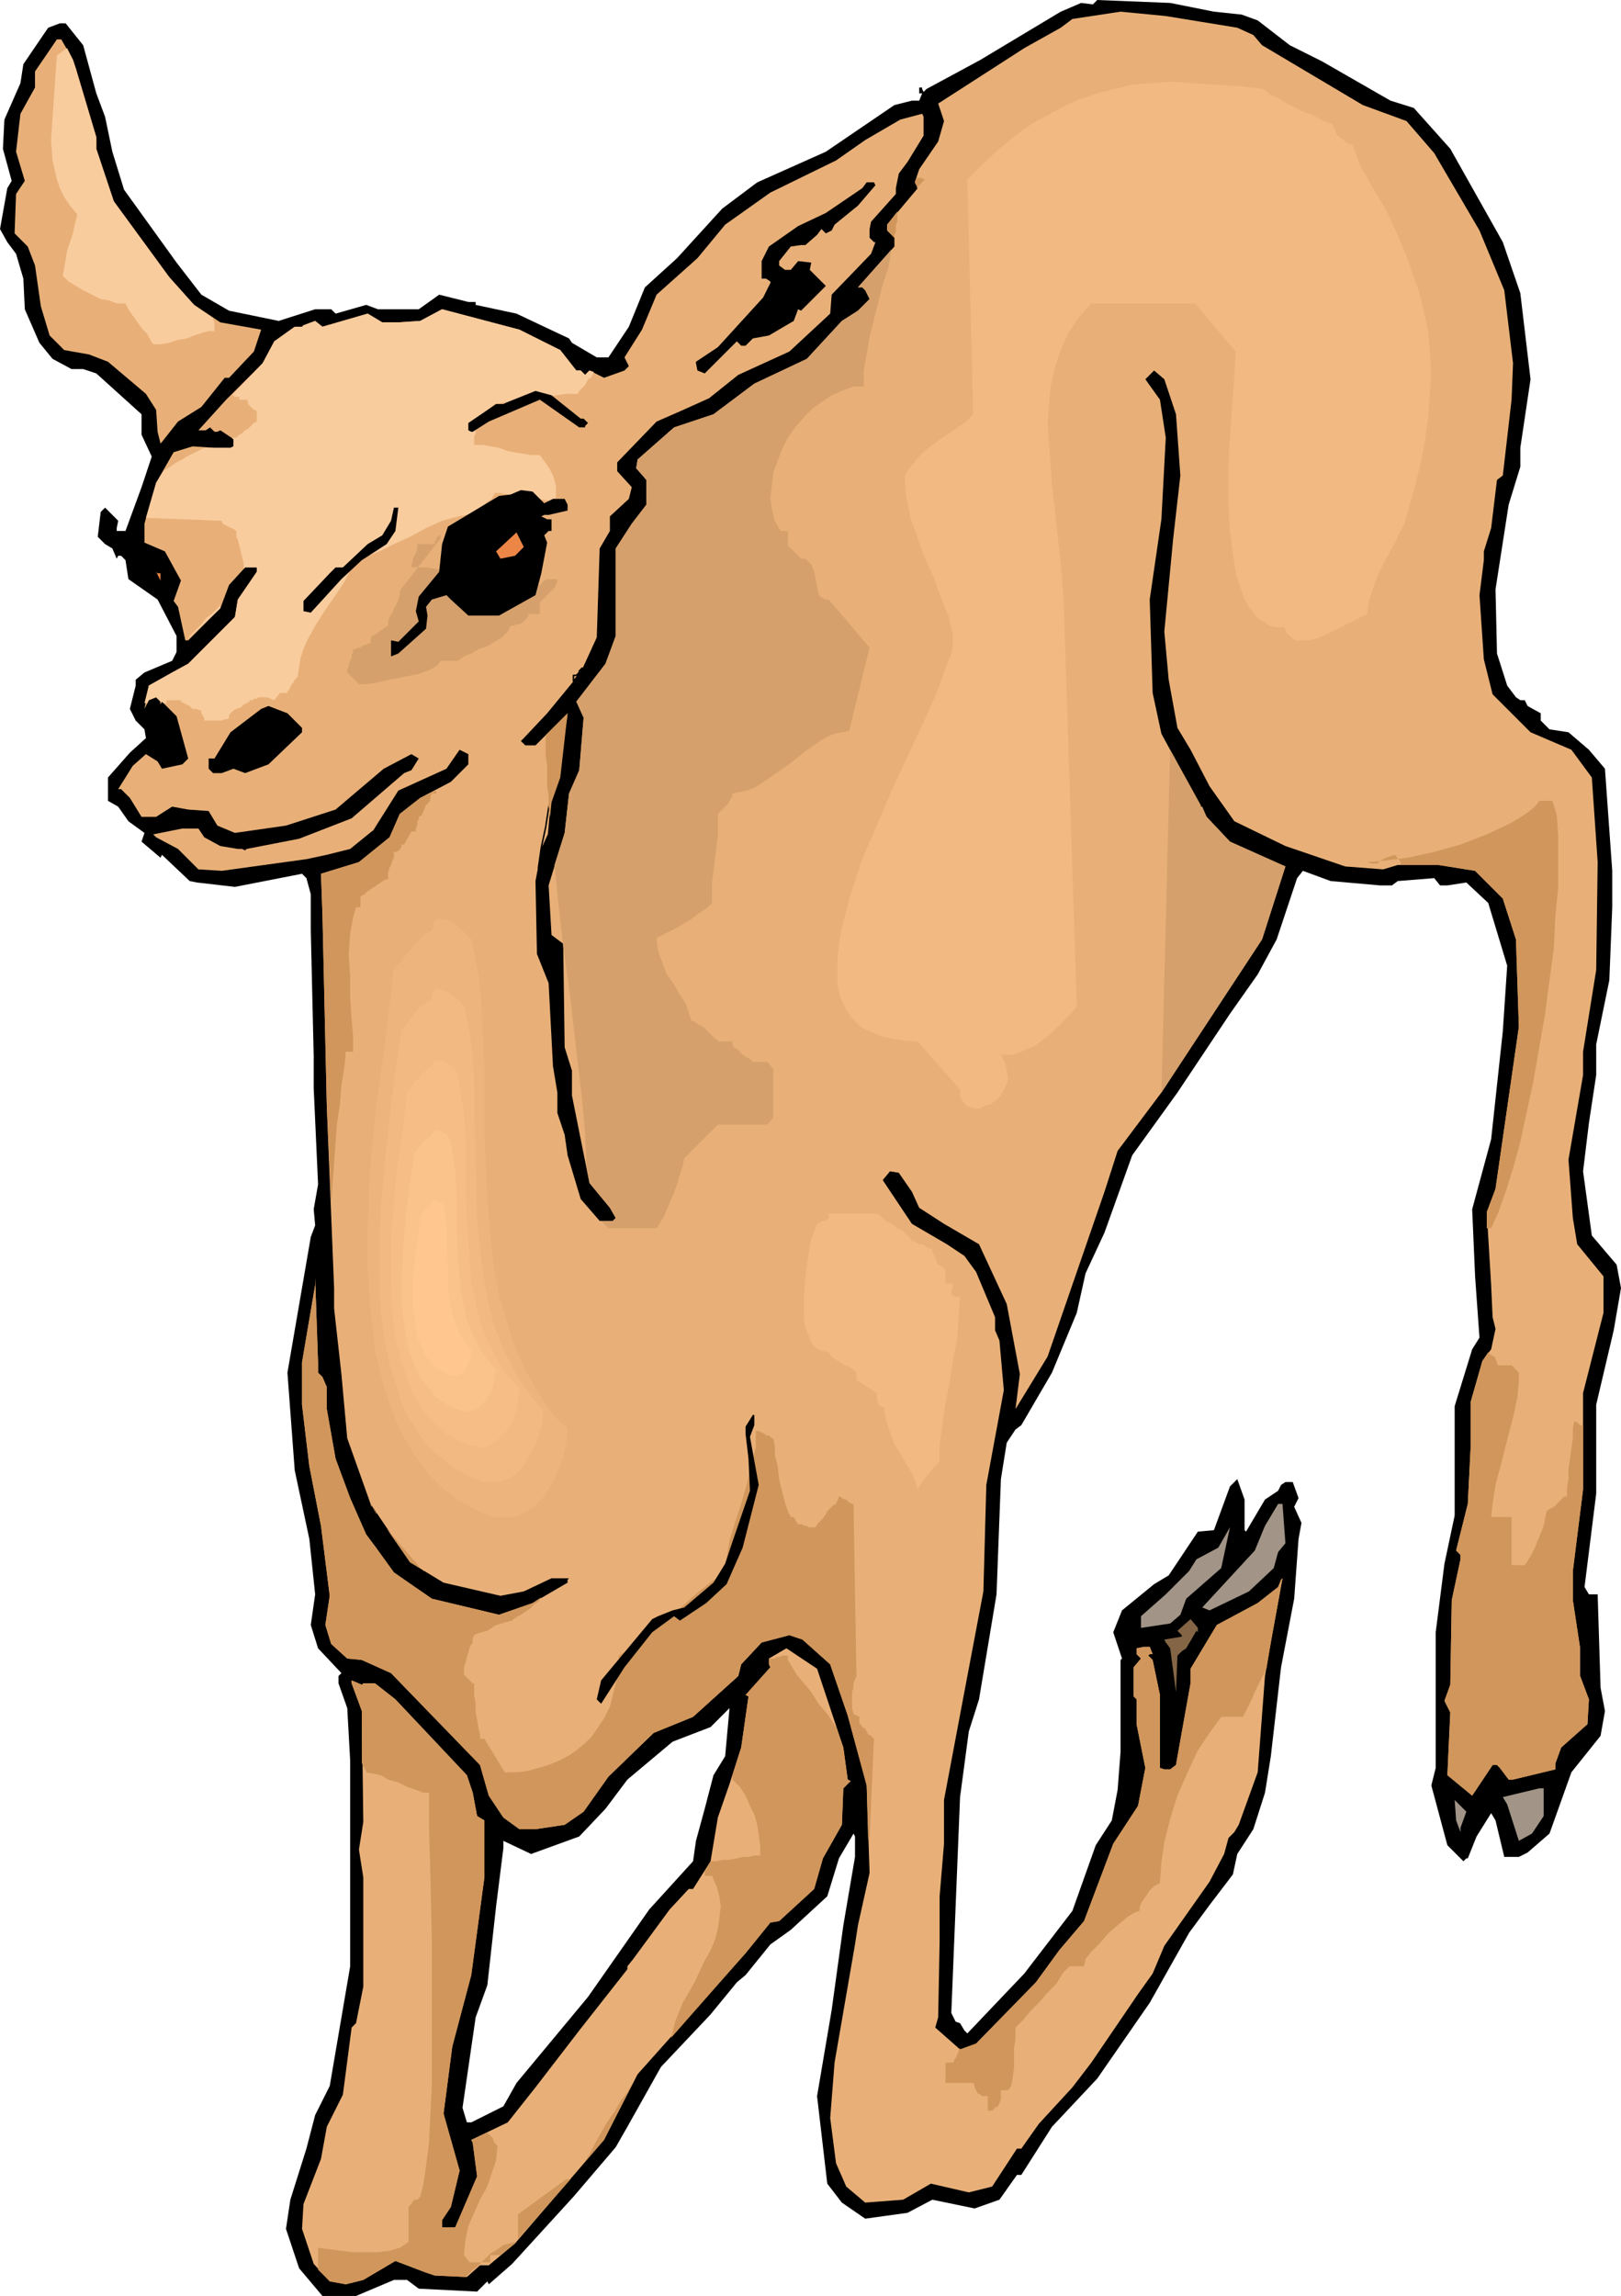
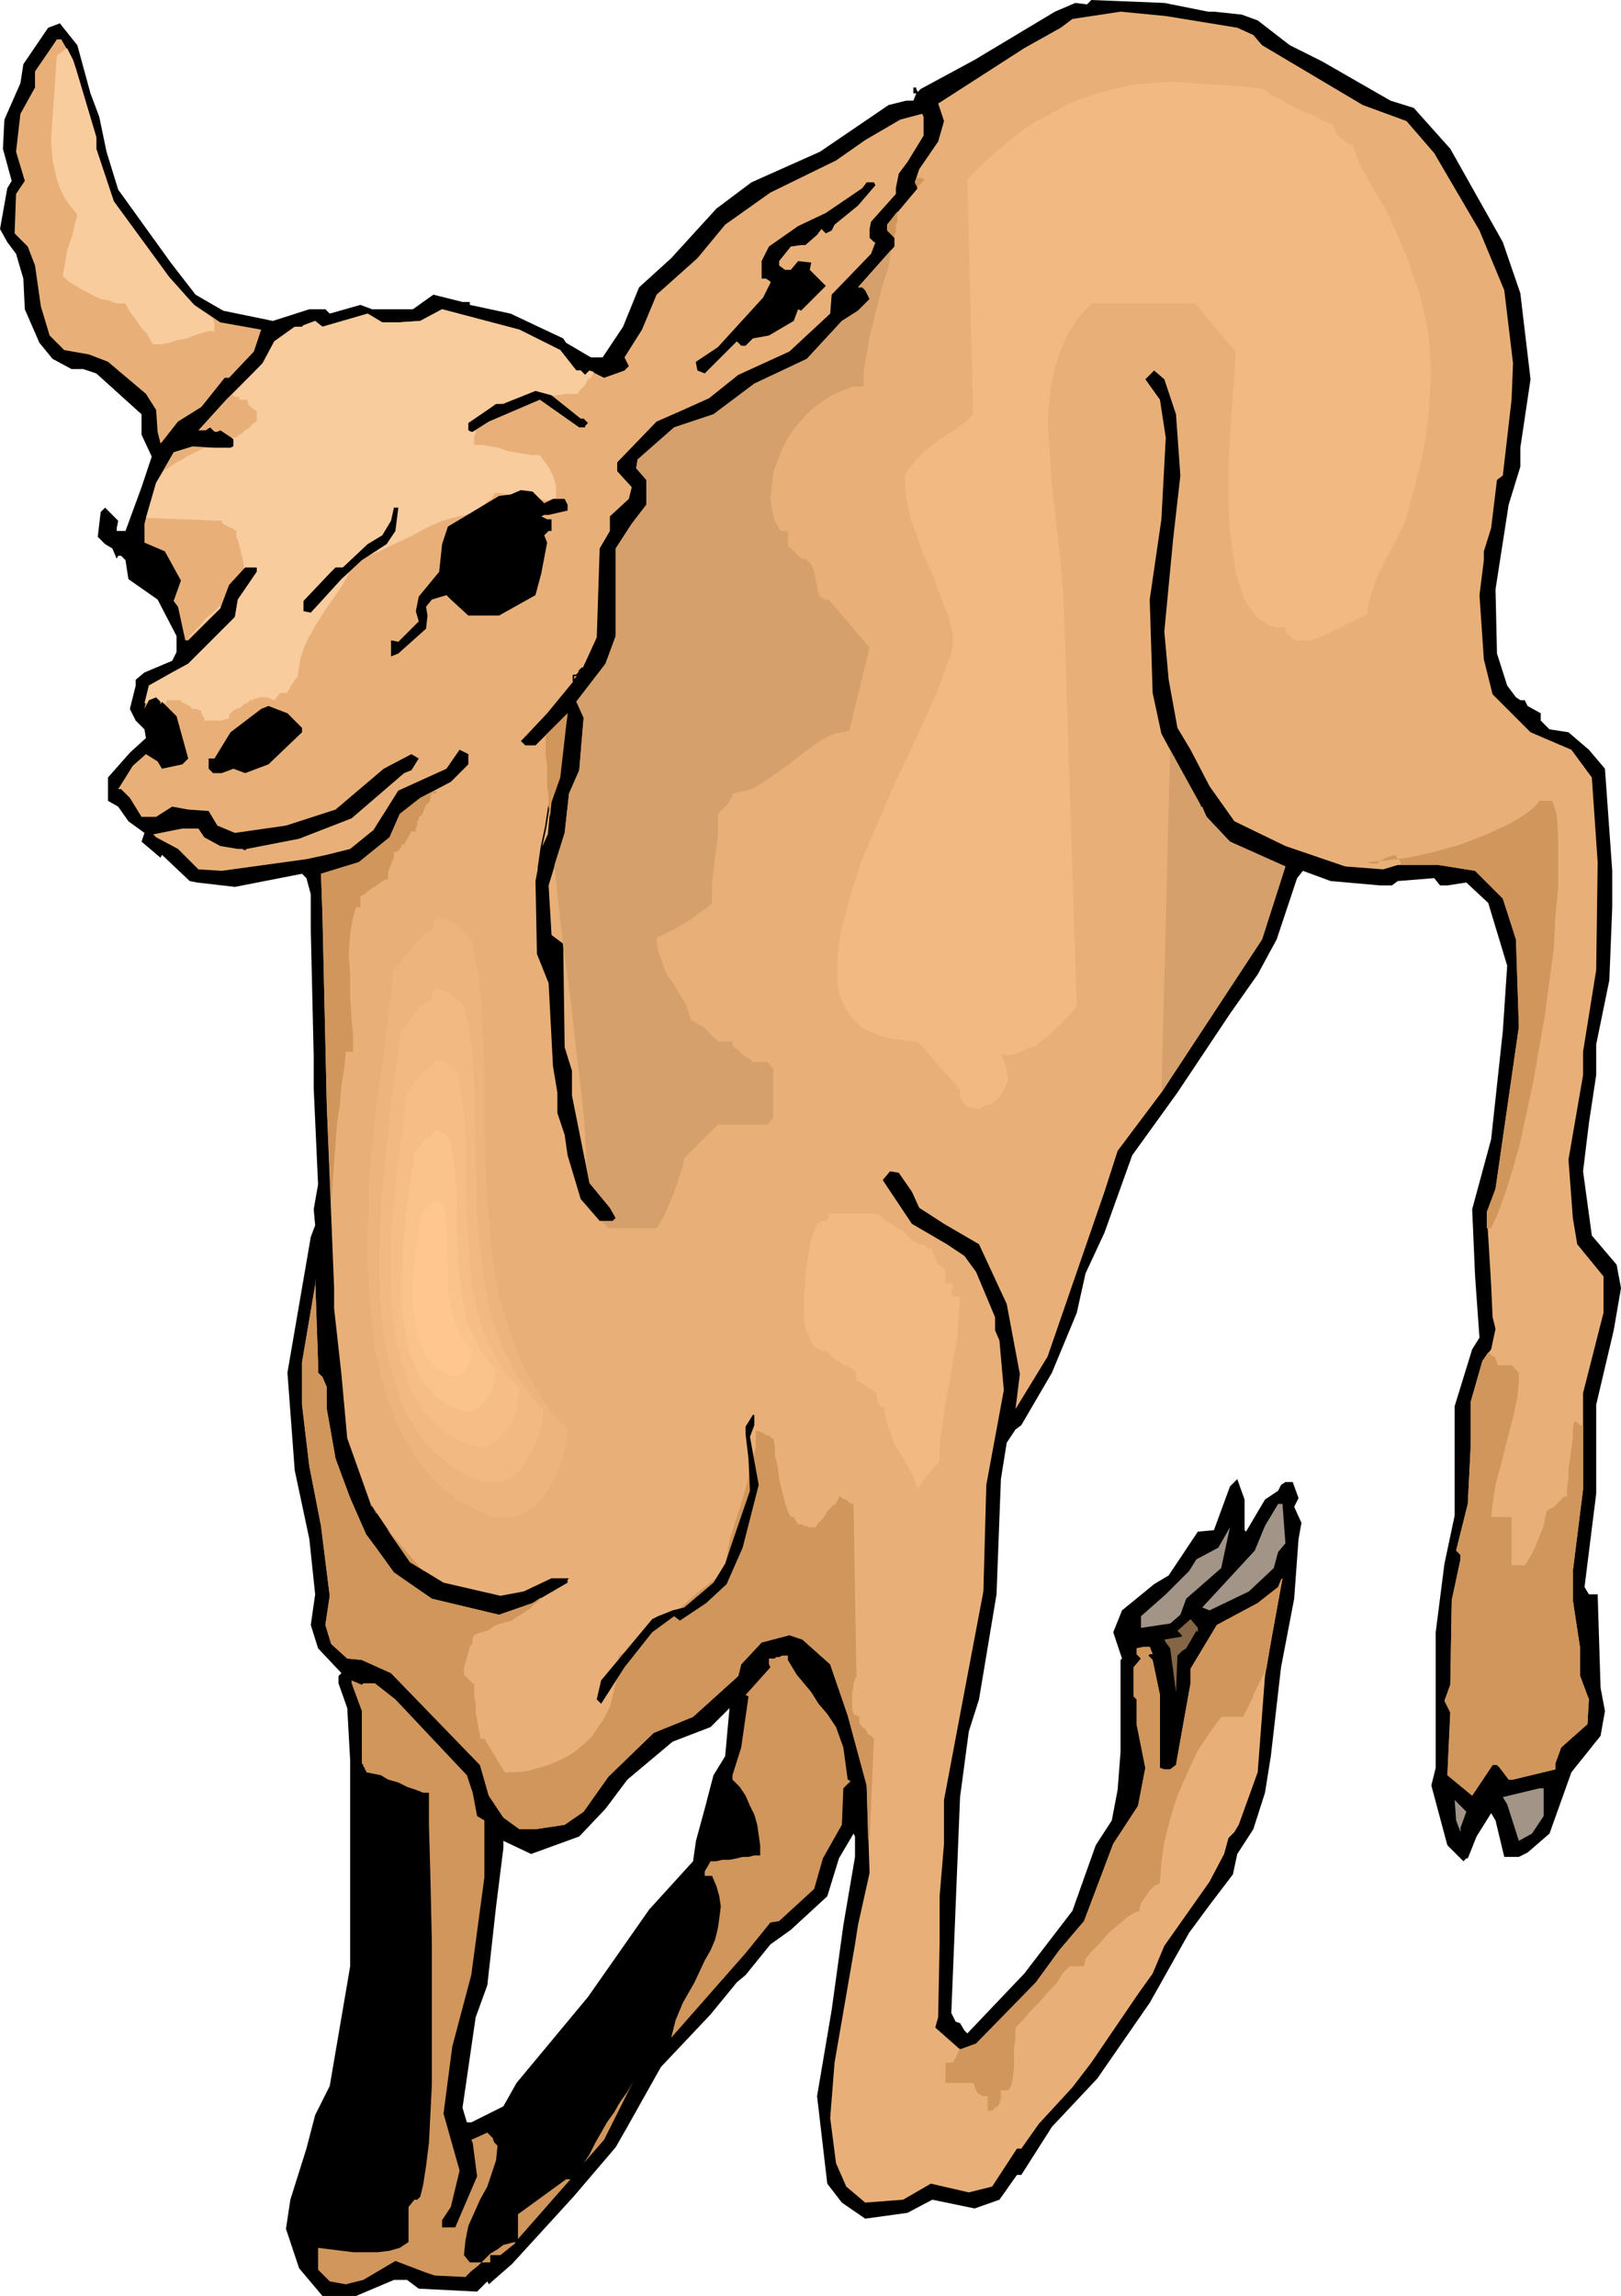
<svg xmlns="http://www.w3.org/2000/svg" fill-rule="evenodd" height="5.242in" preserveAspectRatio="none" stroke-linecap="round" viewBox="0 0 1111 1574" width="3.701in">
  <style>.pen0{stroke:#000;stroke-width:1;stroke-linejoin:round}.brush1{fill:#000}.pen1{stroke:none}.brush2{fill:#e8b078}.brush3{fill:#d5a06c}.brush4{fill:#d1965b}.brush5{fill:#f9cc9e}.brush7{fill:#a29587}.brush10{fill:#f2ba82}</style>
-   <path class="pen1 brush1" d="m832 8 19 2 11 4 22 17 22 11 47 27 16 5 25 28 36 64 12 35 7 59-7 47v13l-8 26-9 58 1 44 7 22 6 8 3 2h3l2 4 9 5v5l6 6 13 2 14 12 11 13 5 70v25l-2 50-9 44v21l-5 33-4 33 6 44 17 20 3 16-5 29-12 51v61l-8 64 3 5h6l2 64 3 16-3 17-20 25-15 42-15 13-6 3h-10l-6-25-3-5-10 16-6 15h-1l-2 2-11-11-11-41 3-12v-93l6-47 7-33v-75l12-39 5-8-3-42-2-46 13-48 8-74 3-45-13-43-15-14-13 2h-5l-4-5-25 2-4 3h-8l-34-3-19-7-4 5-14 42-13 24-19 27-36 54-31 43-19 53-13 28-6 27-17 41-21 36-4 3-6 9-4 25-3 79-12 72-7 22-6 45-6 148 3 6 3 1 3 5 2 2 39-41 33-43 16-45 11-17 4-21 2-26v-63l1-1-6-18 6-15 22-18 10-6 20-30 11-1 11-30 5-5 5 14v21l1 1 13-22 9-6 2-4 3-2h5l4 11-3 6 5 11-2 11-3 41-9 47-7 61-4 25-8 25-11 17-3 14-16 21-14 19-27 48-36 52-31 33-21 33h-3l-12 17-17 6-29-6-17 9-29 4-16-11-10-13-7-60 10-59 8-58 8-47v-14l-1-2-10 17-8 26-25 23-14 10-17 21-6 5-18 22-34 36-23 41-8 14-29 34-42 46-16 14-1-2-7 7-40-2-8-6h-9l-26 11h-23l-16-19-9-27 3-20 11-35 6-23 10-20 14-82v-141l-2-36-6-17v-5l2-2-16-17-5-16 3-21-4-38-10-47-5-67 16-93 3-8-1-11 3-17-3-66v-22l-2-86v-25l-3-11-3-3-46 9-26-3-5-1-19-18-1 2-13-11 2-6-11-8-7-10-7-4v-16l15-17 11-10-1-6-6-6-4-8 4-16v-4l6-5 19-8 3-6v-11l-13-25-20-14-2-13-3-3h-2l-1 2-3-7-5-3-5-5 2-17 3-3 9 9-1 5v2h6l11-30 7-21-7-15v-14l-31-28-9-3h-8l-13-7-9-11-10-23-1-21-5-17-6-8-5-9 5-28 3-5-6-22 1-20 11-25 2-13 17-25 8-3h4l12 15 9 33 6 16 5 24 8 26 36 50 17 22 19 11 34 7 25-8h11l3 3 21-6 8 3h28l14-10 20 5h5v2l28 6 19 9 17 8 2 3 17 10h8l14-21 11-27 22-20 31-34 24-18 47-21 47-32 12-3h5l2-5h-2v-4h2v1l1 2 2-2 37-20 55-33 14-6 8 1 3-3 50 2 30 6zM489 1217l-6 23-6 22-2 14-30 33-42 60-49 59-9 16-22 11h-3l-3-10 9-62 8-22 6-54 5-40v-5l19 9 33-12 18-19 15-20 31-26 26-10 13-13-3 33-8 13z" />
+   <path class="pen1 brush1" d="m832 8 19 2 11 4 22 17 22 11 47 27 16 5 25 28 36 64 12 35 7 59-7 47v13l-8 26-9 58 1 44 7 22 6 8 3 2h3l2 4 9 5v5l6 6 13 2 14 12 11 13 5 70v25l-2 50-9 44v21l-5 33-4 33 6 44 17 20 3 16-5 29-12 51v61l-8 64 3 5h6l2 64 3 16-3 17-20 25-15 42-15 13-6 3h-10l-6-25-3-5-10 16-6 15h-1l-2 2-11-11-11-41 3-12v-93l6-47 7-33v-75l12-39 5-8-3-42-2-46 13-48 8-74 3-45-13-43-15-14-13 2h-5l-4-5-25 2-4 3h-8l-34-3-19-7-4 5-14 42-13 24-19 27-36 54-31 43-19 53-13 28-6 27-17 41-21 36-4 3-6 9-4 25-3 79-12 72-7 22-6 45-6 148 3 6 3 1 3 5 2 2 39-41 33-43 16-45 11-17 4-21 2-26v-63l1-1-6-18 6-15 22-18 10-6 20-30 11-1 11-30 5-5 5 14v21l1 1 13-22 9-6 2-4 3-2h5l4 11-3 6 5 11-2 11-3 41-9 47-7 61-4 25-8 25-11 17-3 14-16 21-14 19-27 48-36 52-31 33-21 33h-3l-12 17-17 6-29-6-17 9-29 4-16-11-10-13-7-60 10-59 8-58 8-47v-14l-1-2-10 17-8 26-25 23-14 10-17 21-6 5-18 22-34 36-23 41-8 14-29 34-42 46-16 14-1-2-7 7-40-2-8-6h-9l-26 11h-23l-16-19-9-27 3-20 11-35 6-23 10-20 14-82v-141l-2-36-6-17v-5l2-2-16-17-5-16 3-21-4-38-10-47-5-67 16-93 3-8-1-11 3-17-3-66v-22l-2-86v-25l-3-11-3-3-46 9-26-3-5-1-19-18-1 2-13-11 2-6-11-8-7-10-7-4v-16l15-17 11-10-1-6-6-6-4-8 4-16v-4l6-5 19-8 3-6v-11l-13-25-20-14-2-13-3-3h-2l-1 2-3-7-5-3-5-5 2-17 3-3 9 9-1 5v2h6l11-30 7-21-7-15v-14l-31-28-9-3h-8l-13-7-9-11-10-23-1-21-5-17-6-8-5-9 5-28 3-5-6-22 1-20 11-25 2-13 17-25 8-3l12 15 9 33 6 16 5 24 8 26 36 50 17 22 19 11 34 7 25-8h11l3 3 21-6 8 3h28l14-10 20 5h5v2l28 6 19 9 17 8 2 3 17 10h8l14-21 11-27 22-20 31-34 24-18 47-21 47-32 12-3h5l2-5h-2v-4h2v1l1 2 2-2 37-20 55-33 14-6 8 1 3-3 50 2 30 6zM489 1217l-6 23-6 22-2 14-30 33-42 60-49 59-9 16-22 11h-3l-3-10 9-62 8-22 6-54 5-40v-5l19 9 33-12 18-19 15-20 31-26 26-10 13-13-3 33-8 13z" />
  <path class="pen1 brush2" d="m848 19 11 5 6 7 69 41 30 11 19 22 31 53 17 41 6 50-1 25-6 52-4 3-4 33-5 16v6l-3 24 3 44 6 24 26 26 28 12 14 19 4 58-1 74-9 56v16l-10 58 3 40 3 18 18 22v25l-14 55v66l-7 56v20l5 33v19l6 16-1 17-18 16-4 11v4l-29 7h-3l-6-8-2-2h-3l-14 21-17-14 2-43-4-8 4-11 1-58 6-28v-3l-3-3 8-32 2-40v-30l8-28 6-8 3-14-2-8-1-22-3-50 6-16 16-111-2-60-9-28-19-19-25-4h-28l-10 3-26-2-41-14-35-17-17-24-13-25-9-15-6-33-3-33 6-63 5-44-3-42-8-24-7-6-6 6 10 14 4 26-3 56-8 55 2 64 6 28 31 57 16 17 38 17-16 50-69 105-12 16-18 24-9 28-39 113-22 36 3-24-9-48-19-41-24-14-17-11-5-11-9-13-6-1-5 6 20 30 24 14 12 8 8 11 13 31v9l3 7 3 34-12 65-2 73-14 74-13 69v30l-3 36v31l-1 52-2 7 17 15 11-4 41-42 16-22 17-20 20-53 17-26 5-26-6-30v-17l-2-2v-20l5-6-3-3v-4l5-1h4l2 5h-2l-1 1 3 3 5 24v50l3 1h4l4-3 3-17 7-39v-10l18-30 28-15 14-11 2-5 1-1-8 44-4 23-5 66-13 36-3 5-4 4-3 11-10 19-31 44-8 19-10 14-32 47-13 17-23 25-12 17h-3l-17 26-16 4-26-6-19 11-26 2-13-11-7-16-4-31 3-38 14-81 2-13 8-36-2-60-13-48-12-35-19-17-9-3-19 5-14 15-2 8-31 28-27 11-31 30-17 24-13 9-20 3h-11l-11-8-10-15-6-21-61-63-20-9-10-1-11-10-4-13 3-20-6-48-8-41-5-42v-29l9-53v-5l2 58v7l3 3 3 7v15l6 34 10 27 11 25 6 8 13 18 26 18 46 11 23-8 24-14v-2l1-1h-12l-19 9-16 3-39-9-23-14-27-40-16-45-4-44-5-45v-14l-5-124-3-132-1-28 26-8 21-17 7-16 14-11 21-11 12-12v-7l-6-3-9 13-33 15-17 27-16 13-16 4-14 3-58 8-16-1-14-14-15-8-2-2 20-4h11l4 6 11 6 12 2h3l2 1 1-1 36-7 36-14 36-31 5-2 5-8-5-3-19 10-33 28-34 11-35 5-12-5-6-10-14-1-11-2-11 7H97l-8-13-6-6h-2l10-16 9-8 8 5 3 5 14-3 4-4-8-29-10-10-1 2v-2l-3-3-5 2-3 6 3-16 16-9 11-6 32-32 2-12 13-19v-3h-8l-11 12-6 16-22 22h-2l-5-23-3-4 5-14-11-20-14-6v-13l8-28 12-21 13-4 15 1h11l2-1v-5l-9-6-2 1h-2l-3-3-3 2h-5l19-21 25-25 8-15 14-10h5l1-1 8-3 5 4 31-9 10 6h11l15-1 15-8 53 14 28 14 11 14h3l3 3 3-3 10 5 14-5 3-3-3-6 12-19 10-24 28-25 19-23 31-22 45-22 20-14 24-14 15-4 1 2v13l-11 18-6 8-2 10v4l-17 19-1 5v6l3 3h1l-3 8-27 28-1 13-28 26-35 16-20 16-20 9-16 7-27 28v6l10 11-2 8-13 12v10l-7 12-2 61-11 24-23 28-16 17-2 2 3 3h7l22-22-5 44-6 17-2 22-5 11-4 21 1 50 8 20 3 57 3 18v14l5 15 2 14 9 30 13 15h9l2-2-4-7-14-17-12-60v-17l-5-16-1-71-8-6-2-34 11-36 3-27 7-16 3-36-5-11 20-26 7-19v-60l11-17 10-13v-17l-7-8 1-6 25-22 27-9 28-21 36-17 24-26 11-7 8-8-3-6-2-2h-3l25-28v-6l-5-5v-4l21-25-2-4 3-9 13-19 4-14-4-12 59-38 25-14 8-6 33-5 31 3 49 8z" />
-   <path class="pen1 brush3" d="m302 369-28 36v3l-1 3-1 3-2 3-1 3-2 3-1 3v3l-2 1-1 1-2 1-2 2-2 1-2 1-1 2v3h-1l-2 1h-1l-2 1-1 1h-2l-1 1h-2v2l-1 2v2l-1 2-1 2v2l-1 2v2l8 8h5l7-1 9-2 10-2 10-2 8-3 5-3 2-3h12l4-3 5-2 5-3 6-2 5-3 5-3 4-4 2-4h2l2-1h2l2-1 2-2 1-1 1-1v-2h8v-8l2-2 2-2 2-2 2-2 2-2 1-2 1-2v-2h-7l-2 1-1 1-1 1-1 1-10-1-11-1-12-2-11-2-11-2-11-2-11-2h-11v-2l1-2v-2l1-2 1-2 1-2v-4h12v-2l1-1v-1l1-1 1-1h1v2z" />
  <path class="pen1 brush4" d="m255 570 6-10-5 9-1 1zm39-38zm5 10v2h-3l-1 2v2l-1 2-2 2-1 2-1 3-1 2-2 1v2l-1 1v3l-1 2v2h-3l-5 9h-2v2l-1 1v1h-1l-1 1h-2v4l-1 2-1 3-1 2-1 3v5h-2l-3 2-3 2-3 2-3 2-2 2-2 1-1 1v7h-3l-2 7-2 11-1 14 1 15v15l1 15 1 12v10h-5l-1 11-2 12-1 13-2 13-1 13-1 14-1 14-1 14-3-66-3-132-1-28 26-8 21-17 7-16 14-11 11-5zm-45 489v1l1 1 1 1v1h1v1l1 1v1l-4-7zm11 17 24 28h1v1h1l-10-6-16-23zm39 37zm67 10-2 3-3 2-3 3-3 2-3 2-2 1-3 2-1 1-4 1-3 1-4 1-3 2-3 2-4 1-3 1-2 1-1 2v3l-2 3-1 4-1 3-1 4-1 3v5l1 1 1 1 1 1 1 1 1 1 1 1h1v8l1 6v6l1 5 1 6 1 4v3h3l14 23h8l8-1 7-2 7-2 7-3 6-3 6-4 6-5 5-5 4-6 4-6 4-8 2-8 2-8 2-9v-10l9-5 9-7 9-8 10-8 9-8 9-8 9-7 9-6 1-10 2-12 4-13 4-12 4-14 3-12 3-13v-11h2l2 1 2 1 1 1h2l1 1 1 1h1l1 5v6l2 8 1 9 2 8 2 8 2 6 2 4h2l3 5h3l1 1h2l1 1h5l1-2 2-2 2-2 2-3 1-2 2-2 2-2 2-1 2-5h1l1 1 2 1h1l1 1 1 1 2 1h1l2 118-2 5v3l-1 3v11l1 4 4 2v5h1l1 2 2 1 1 2 1 2 2 1 1 1 1 1-3 68-1 1-1-37-13-48-12-35-19-17-9-3-19 5-14 15-2 8-31 28-27 11-31 30-17 24-13 9-20 3h-11l-11-8-10-15-6-21-61-63-20-9-10-1-11-10-4-13 3-20-6-48-8-41-5-42v-29l9-53v-5l2 58v7l3 3 3 7v15l6 34 10 27 11 25 6 8 13 18 26 18 46 11 23-8 6-4z" />
  <path class="pen1 brush5" d="M159 271h1l1 1h3v2h5l1 1v2l1 1 1 1 1 1 1 1h1l1 1v7l-2 1-2 2-2 2-2 1-2 2-2 1-1 1-1 1h-2l-1 1h1v5l-2 1h-18l-4 2-4 2-4 2-3 2-4 2-3 2-3 2-3 2-5 8-7 24 52 2v1l1 1 1 1h1l1 1h1l1 1h1l3 2v4l1 2 1 4 1 4 1 4 1 4v4l1-1h8v3l-13 19-2 12-32 32-11 6-16 9-3 12h2l1-2 5-2 3 3v1l1-1 1 1h2v-2h10v1l2 1 2 1 2 1 2 2h3l2 1h1v2l1 1v1l1 1v2h12l2-1h2l1-1v-2l1-1 2-2 2-1 3-1 2-2 2-1 2-1v-1h2l1-1h2l1-1h6l5 2 4-5h5v-1l1-1 1-2 1-2 1-1 1-2 1-1 1-1 1-7 1-6 2-6 2-5 6-11 7-11 7-10 6-9 4-8 2-8 8-1 10-4 10-5 11-5 11-6 11-5 11-3 11-2v-1l2-1 2-2 3-2 2-2 3-2 1-2 1-2h4l5 1 6 1 5 1h5l5 1 5 1h5l2-2v-8l-1-4-1-3-2-4-2-3-2-3-3-4h-6l-6-1-6-1-5-1-5-2-6-1-5-1h-6v-6l1-2v-2l1-2v-4l2-1 2-2 1-2 2-1 1-2 2-2 1-1 1-1 6-1h7l7-1 7-2 8-1 7-1 7-1h8l1-2 2-2 2-2 1-2 1-2 2-1 1-2 1-2-3-1-3 3-3-3h-3l-11-14-28-14-53-14-15 8-15 1h-11l-10-6-31 9-5-4-8 3-1 1h-5l-14 10-8 15-21 22zm-8 144-3 3-3 3-4 3-3 4-3 3-3 3-2 2-1 2 22-21v-2z" />
  <path class="pen1 brush2" d="m50 41 2 6 14 47v8l12 36 38 52 17 19 18 12 28 5-5 15-17 18h-3l-16 20-16 10-11 14-1 1-2-8-1-15-7-11-26-22-13-5-17-3-10-10-6-20-4-28-5-13-9-9 1-27 6-9-6-20 3-26 10-18V49l15-22h3l8 14z" />
  <path class="pen1 brush1" d="m600 127-12 14-16 13-2 4-4 2-3-3-3 4-8 7h-3l-7 1-8 10v3l4 3h4l5-6 9 1-1 5 11 11-17 17-2-1-3 8-17 10-11 2-5 5h-3l-3-3-22 22-5-2-1-5v-1l15-10 31-34 5-10v-1l-3-2h-3v-12l5-10 20-14 19-9 25-17 3-4h5l1 2zM398 287h2l3 3-2 2v1h-4l-27-19-35 15-11 7h-1l-2-1v-5l19-13h5l2-1 20-8 11 3 20 16zm-25 58 6-3h8l2 4v4l-13 3h-3l-2 1 4 2h3v8h-2l-3 3 2 5-4 21-4 15-25 14h-21l-12-11-3-3-10 3-4 5 1 6-1 9-19 17-5 2v-11l5 1 14-14-2-7 2-10 14-17 2-19 4-12 35-21 8-1 7-3 8 1 8 8zm-102 19-6 9-17 11-14 13-21 23-5-1v-7l18-19 4-4h5l17-16 10-6 6-10 2-9h3l-2 16z" />
-   <path class="pen1" d="m353 381-10 2-3-5 14-13 5 10-6 6zm-243 12v5l-3-6 1 1h2z" style="fill:#ec8646" />
  <path class="pen1 brush1" d="M207 499v3l-23 22-16 6-8-3-8 3h-6l-3-3v-7h4l11-18 21-16 5-2 13 5 10 10zm310 478-3 8 6 33-11 43-11 25-14 13-18 12-4-3-15 11-19 24-16 25-3-3 3-13 35-42 4-2 10-4 8-2 20-17 8-13 5-15 12-35-1-22-2-17v-5l5-8h1v7z" />
  <path class="pen1 brush7" d="m881 1058-5 6-3 11-17 16-27 13-5-2 36-39 7-17 9-15h3l2 27zm-68 38-4 11-7 6-20 3v-8l17-15 16-16 5-8 15-8 8-14-6 28-24 21z" />
  <path class="pen1" style="fill:#846646" d="m821 1119-1-1-7 12-3 2-3 3-1 25-4-30-3-4-1-2 12-2v-1l-3-3 9-8 5 6v3z" />
-   <path class="pen1 brush2" d="m578 1198 3 22 2 1-5 5-1 25-13 23-6 21-24 22-6 1-17 21-74 83-23 45-61 71-18 15h-6l-9 8-22-1-6-2-21-8-22 13-12 3-11-2-11-12-8-24 1-17 12-31 4-22 11-22 6-46 3-3 5-25v-75l-3-19 3-19-1-76-7-19v-2l7 3 1-1h8l14 11 49 52 4 12 3 16 5 3v39l-9 67-13 49-6 46 11 39-6 25-6 9v5h9l15-35-3-23-1-2 25-12 19-24 30-39 33-42v-2l4-5-1-1 1 1 25-34 13-14h3l12-19 5-30 8-23 8-25 5-35-2-1 17-19-1-2v-4l12-7 21 14 18 54z" />
  <path class="pen1 brush7" d="m1058 1245-8 12-9 5-8-25-3-5 25-6h3v19zm-57 8v3l-3-8-1-14 8 8-4 11z" />
  <path class="pen1 brush2" d="m266 622-7 50-8 60-3 33-2 33-2 33 1 34v16l2 16 1 16 3 16 3 15 3 14 5 14 5 14 5 12 7 12 8 11 8 10 9 9 11 9 11 7 13 6 8 2 7 1 7-1 6-2 6-2 5-4 5-5 5-5 4-6 3-6 3-7 3-7 3-14 1-13-8-9-8-10-7-10-6-10-6-11-5-11-4-11-4-12-7-24-4-25-3-26-2-26-2-54-1-53-1-25-1-26-3-24-4-23-2-5-4-5-5-5-6-3-6-3h-5l-2 1-1 2-1 3-1 3-4 1-4 4-4 4-5 6-4 5-4 5-3 4-2 2z" />
  <path class="pen1" style="fill:#edb57d" d="m270 664-5 43-7 51-3 27-2 29-1 28v28l2 28 3 27 3 13 3 12 4 12 4 11 5 11 6 10 6 9 7 9 8 8 9 7 10 6 10 5 7 2h12l5-1 5-3 5-3 4-4 4-5 6-10 5-12 3-11 1-12-8-7-6-8-6-9-5-9-5-9-4-9-4-10-3-10-6-20-4-22-2-22-2-22-2-45v-45l-1-22-1-22-2-20-4-20-1-4-4-4-4-4-5-4-5-2h-5l-1 1-2 2v2l-1 3-3 1-4 3-3 4-4 4-4 5-3 4-3 3-2 2z" />
  <path class="pen1 brush10" d="m275 706-5 36-5 42-2 22-2 23-1 24v23l1 23 3 22 2 10 3 11 3 9 3 10 4 9 5 8 5 8 6 7 7 6 7 6 8 5 9 4 5 2h10l5-1 4-2 4-3 3-3 3-4 5-9 4-9 3-10v-9l-6-6-5-7-5-7-4-7-8-16-6-16-4-17-3-17-2-18-2-19-1-37-1-37v-18l-1-18-2-17-3-16-1-3-3-4-4-3-4-3-4-1-3-1-2 1-1 1-1 2v3l-2 1-3 2-4 3-3 4-3 4-2 3-3 3-1 1z" />
  <path class="pen1" style="fill:#f6be86" d="m279 748-3 28-5 33-1 18-2 18v37l1 18 2 17 4 16 5 15 3 7 4 7 4 6 4 5 6 5 5 5 7 4 7 3 4 1 4 1h4l3-1 6-4 6-6 4-6 3-8 1-7 1-8-9-10-7-11-6-12-5-13-3-13-3-14-1-14-1-15-2-29v-43l-1-14-2-13-2-13-1-3-2-3-3-2-3-2-3-1h-3l-2 1-1 3-2 1-2 2-3 2-2 3-3 3-2 3-1 2-2 1z" />
  <path class="pen1" style="fill:#fbc38c" d="m284 790-3 21-3 24-2 26-1 27 1 13 2 12 2 12 4 11 5 10 7 8 3 4 5 3 4 3 5 2 3 1 3 1 3-1h2l5-3 4-4 3-5 2-5 1-6 1-5-7-8-5-8-4-8-4-10-2-9-2-10-1-11-1-10-1-22v-21l-1-20-3-19-1-2-1-2-2-2-3-1-2-1h-2l-1 1-1 2-1 1-2 1-2 2-2 2-1 2-2 2-1 2h-1z" />
  <path class="pen1" style="fill:#ffc78f" d="m288 833-1 12-2 15-2 17v16l1 8 1 8 1 8 3 6 3 7 4 5 5 4 6 3 3 1h4l3-2 2-2 2-4 1-3 1-3v-4l-4-4-3-5-3-6-2-6-3-12-1-13v-13l-1-14v-12l-2-12v-1l-1-2-2-1-1-1h-4v2h-1l-1 1-1 1-1 1-1 2-1 1-1 1-1 1z" />
  <path class="pen1 brush2" d="m388 496-2 10-2 11-3 11-2 13-3 13-2 13-3 14-2 14 2-12 5-11 2-22 6-17 4-37z" />
  <path class="pen0" fill="none" d="m388 496-2 10-2 11-3 11-2 13-3 13-2 13-3 14-2 14 2-12 5-11 2-22 6-17 4-37" />
  <path class="pen1 brush2" d="m399 458-1 1-1 1v1l-1 1-1 1h-2v4l5-6 1-3z" />
  <path class="pen0" fill="none" d="m399 458-1 1-1 1v1l-1 1-1 1h-2v4l5-6 1-3" />
  <path class="pen1 brush4" d="m377 560-1-7v-7l-1-7v-14l-1-7v-14l15-15-5 44-6 17-1 10z" />
  <path class="pen1 brush3" d="m611 171-2 12-4 12-3 12-3 12-3 12-2 12-2 11v11h-7l-8 3-7 3-6 4-7 5-6 6-6 7-5 7-4 8-3 8-3 8-1 9-1 8 1 8 2 8 4 7h5v10l4 4 5 5h3l1 1 2 2 1 1 2 5 1 5 1 5 1 5 1 2 2 1 2 1h2l28 33-14 57-5 1-5 1-5 2-5 3-10 7-10 8-10 7-10 7-5 3-5 2-5 1-5 1v2l-1 1-1 2-1 2-2 2-1 1-2 2-2 2v15l-1 8-1 8-1 8-1 8v14l-4 4-5 3-5 4-5 3-5 3-6 3-4 2-4 2 1 9 3 8 3 8 5 7 4 7 4 6 2 6 2 6h2l2 2 4 2 3 3 3 3 2 2 2 1v1h10v2l1 2 2 1 2 2 2 2 3 2 2 1 2 2h10l4 5v33l-4 5h-34l-23 23-1 5-2 6-2 7-3 8-3 7-3 7-3 5-2 3h-33l-5-5h8l2-2-4-7-14-17-2-11-1-23-2-23-3-25-3-26-3-26-4-28-3-27-3-29 7-22 3-27 7-16 3-36-5-11 20-26 7-19v-60l11-17 10-13v-17l-7-8 1-6 25-22 27-9 28-21 36-17 24-26 11-7 8-8-3-6-2-2h-3l23-26z" />
  <path class="pen1 brush4" d="M615 145v7l-1 2v5l-1 2v3-1l-5-5v-4l7-9zm19-22-6 6h1l-2-4 1-3h4l1 1h1z" />
  <path class="pen1 brush10" d="m866 61-17-2-17-1-15-1-14-1-14 1-13 1-12 3-12 3-12 4-11 5-11 6-11 6-11 8-11 9-11 10-11 11 4 161-5 5-7 5-6 4-7 5-7 5-6 6-5 6-4 6 1 14 3 15 5 14 5 14 6 13 5 14 5 12 3 13v9l-2 7-3 7-6 17-9 20-21 45-21 49-8 24-6 23-2 11-1 10v19l2 8 4 8 4 6 6 6 8 4 8 3 11 2 12 1 29 33v5l2 3 2 3 3 1 3 1h4l3-2 4-1 4-3 3-3 2-4 2-4 1-4-1-5-1-5-3-6h9l7-3 7-3 7-5 6-5 5-5 6-6 5-6-9-279-2-25-3-27-3-27-2-28-1-13 1-13 1-13 3-13 4-12 5-11 7-11 9-10h71l28 33-1 18-2 26-2 31v32l1 16 2 15 2 14 4 12 2 6 3 5 3 4 3 4 4 2 4 3 5 1h5l2 4 3 3 3 2h10l9-3 8-4 8-4 8-4 6-3 1-8 3-9 3-9 5-10 5-9 5-10 4-8 2-8 5-17 4-17 3-16 2-15 1-15 1-14-1-14-1-14-3-14-3-13-5-14-5-14-6-14-7-15-9-15-9-16-5-14h-2l-2-1-2-2-3-2-2-2-1-3-1-2-1-2-6-2-7-4-8-3-8-4-7-4-6-3-4-3-1-1zM559 842l-3 7-2 12-2 14-1 15v14l1 6 2 5 2 5 3 4 4 2 5 1 1 2 1 1 3 2 3 2 3 2 3 1 3 2 2 2v5l14 9v5l1 2v1l1 1h1l2 1 1 8 3 9 3 8 5 8 4 7 4 7 2 5 1 4 1-2 2-3 2-3 3-3 2-3 2-2 2-2 1-1v-12l2-14 2-14 3-15 2-14 3-15 1-15 1-14h-3l-2-1-1-1v-2l1-2v-3h-5v-10h-1l-2-2-2-1-1-2-1-3-1-2-1-2v-2h-2l-2-1-1-1-2-1h-2l-2-1-1-1h-2l-1-2-2-2-3-3-4-2-4-3-4-2-3-3-3-2h-33v3l-1 1-1 1h-2l-2 1-2 1-1 3z" />
  <path class="pen1 brush4" d="m251 1215 5 1 5 1 5 3 7 2 6 3 6 2 5 2h4v22l1 36 1 45v97l-2 40-2 16-2 13-1 4-1 4-2 2h-2l-4 5v24l-6 4-7 2-8 1h-17l-8-1-8-1-8-1v15l8 8 11 2 12-3 22-13 21 8 6 2 21 1 4-4 5-4 4-4 4-4 5-3 4-3 4-1 4-1v1l-10 8h-7v5h-14l-4-5 1-10 2-10 4-9 4-9 5-9 3-9 3-9 1-10-1-1-1-1-1-2v-1l-1-1-1-1-1-1-1-1-11 5 1 2 3 23-15 35h-9v-5l6-9 6-25-11-39 6-46 13-49 9-67v-39l-5-3-3-16-4-12-49-52-14-11h-8l-1 1-7-3v2l7 19v36l1 1v1l1 1v1l1 1v1zm104 320v-17l33-24h3l-36 41zm218-351-6-9-6-7-5-8-5-6-5-6-3-5-3-5v-3h-4l-2 1h-2l-1 1h-4v4l1 2-17 19 2 1-5 35-6 19v3l5 5 4 6 3 7 3 6 2 7 1 7 1 7v7h-4l-4 1h-4l-4 1-5 1h-5l-4 1h-4l-4 7v3h5l3 7 2 7 1 7-1 8-1 7-2 8-3 7-4 7-7 15-8 14-5 12-3 12 51-58 17-21 6-1 24-22 6-21 13-23 1-25 5-5-2-1-3-22-5-14zm-124 225zm-15 18-4 7-5 7-4 7-5 7-4 7-4 7-4 8-4 6 14-16 20-40zm224-23-1 1v2l-1 1v1l-1 2-1 1v1l-1 1h-5v14h19l1 2v1l1 2 1 2 2 1 1 1h4v10h3l2-2 2-1 1-2 1-3v-6h5l2-3 1-5 1-7v-14l1-6v-8l1-1 4-4 5-6 6-6 6-7 6-6 3-5 2-3 4-4h10l1-5 4-5 6-6 6-7 7-6 6-5 5-3 3-1v-2l1-3 2-3 2-3 2-3 3-3 2-1 2-1 1-14 2-14 4-16 5-16 7-16 7-15 8-12 8-11h15l2-4 2-4 2-4 2-5 2-4 2-4 2-4 2-4 3-18 8-44-1 1-2 5-14 11-28 15-18 30v10l-7 39-3 17-4 3h-4l-3-1v-50l-5-24-3-3 1-1h2l-2-5h-4l-5 1v4l3 3-5 6v20l2 2v17l6 30-5 26-17 26-20 53-17 20-16 22-41 42-11 4v-1z" />
  <path class="pen1 brush5" d="m46 33-7 5-1 14-1 15-1 14-1 15 1 14 3 13 2 6 3 6 4 6 5 6-1 4-1 4-1 5-2 6-2 6-1 6-1 6-1 5 4 4 5 3 5 3 6 3 6 3 6 1 5 2h6l2 4 2 3 3 4 2 3 3 4 3 3 2 4 2 3h5l6-1 6-2 6-1 5-2 6-2 4-1h4v-6l-1-2v-1l-13-9-17-19-38-52-12-36v-8L52 47l-2-6-4-8z" />
  <path class="pen1 brush4" d="m937 591 12-1 16-2 18-4 18-5 18-7 15-7 7-4 6-4 5-4 3-4h9l3 10 1 14v35l-2 20-1 22-3 22-3 23-8 46-9 42-5 18-5 16-5 14-5 11h-3v-11l6-16 16-111-2-60-9-28-19-19-25-4h-26v-2l-4-5-3 1-3 1-2 1-2 1-2 2h-4l-3-1zm83 336 1 1 1 1 2 1 1 1v1l1 1v2l1 1h9l5 5v6l-1 11-3 14-4 15-4 16-4 15-2 13-1 9h14v33h9l2-3 3-5 2-4 2-5 2-5 2-5 1-5 1-5 1-1 2-1 2-1 2-2 2-2 1-1 2-2h2v-6l1-6v-7l1-7 1-7 1-7v-6l1-6 1 1h1l1 1 1 1h2v44l-7 56v20l5 33v19l6 16-1 17-18 16-4 11v4l-29 7h-3l-6-8-2-2h-3l-14 21-17-14 2-43-4-8 4-11 1-58 6-28v-3l-3-3 8-32 2-40v-30l8-28 4-6z" />
  <path class="pen1 brush3" d="m802 514-6 236v-1l69-105 16-50-38-17-16-17-3-7h-1v-1l-21-38z" />
</svg>